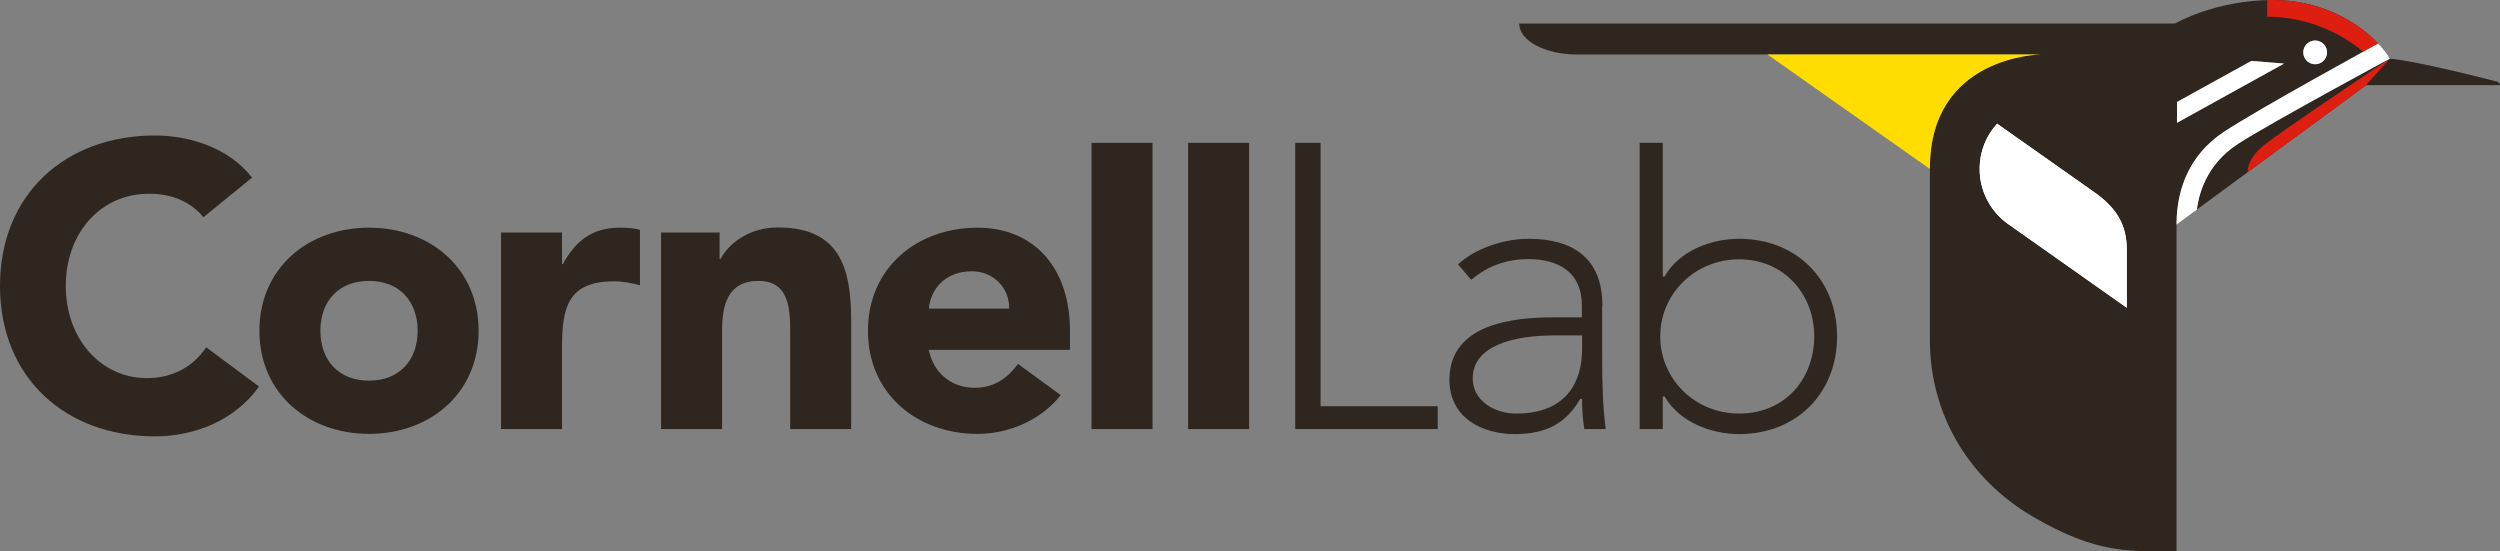
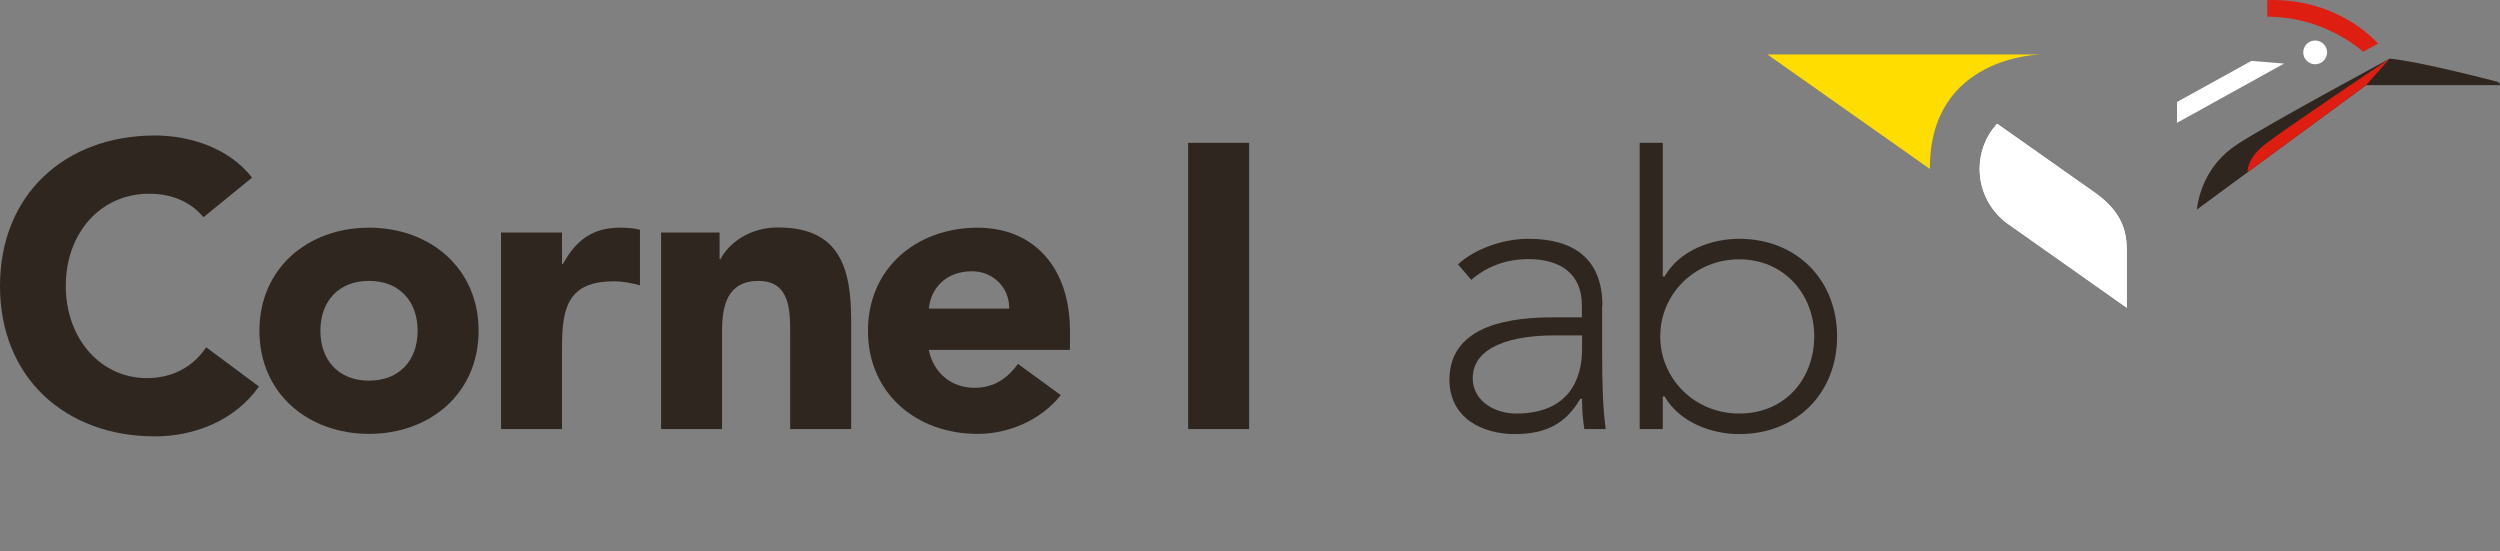
<svg xmlns="http://www.w3.org/2000/svg" id="a" viewBox="0 0 1196.98 264">
  <rect x="0" y="0" width="1196.98" height="264" fill="#808080" stroke="none" />
  <defs>
    <style>.b{fill:#fff;}.c{fill:#fd0;}.d{fill:#df1e12;}.e{fill:#2e261f;}</style>
  </defs>
  <path class="e" d="m97.42,104c-6.02-7.22-14.75-11.24-26.09-11.24-22.98,0-39.83,18.56-39.83,44.14s16.96,44.14,38.83,44.14c12.24,0,22.17-5.42,28.39-14.75l25.28,18.76c-11.44,16.25-30.9,23.88-49.76,23.88C31.3,208.94,0,180.85,0,136.91s31.3-72.04,74.24-72.04c15.35,0,34.81,5.22,46.45,20.17l-23.28,18.96h0Z" />
  <path class="e" d="m176.68,109.01c29.2,0,52.47,19.36,52.47,49.36s-23.28,49.36-52.47,49.36-52.47-19.36-52.47-49.36,23.28-49.36,52.47-49.36Zm0,73.24c14.55,0,23.28-9.73,23.28-23.88s-8.73-23.88-23.28-23.88-23.28,9.73-23.28,23.88,8.73,23.88,23.28,23.88Z" />
  <path class="e" d="m239.89,111.32h29.2v15.15h.4c6.22-11.44,14.35-17.46,27.19-17.46,3.31,0,7.02.2,9.73,1v26.59c-4.11-1.1-8.13-1.91-12.44-1.91-22.17,0-24.88,12.74-24.88,31.6v39.13h-29.2v-94.11h0Z" />
  <path class="e" d="m316.54,111.32h27.99v12.74h.4c3.91-7.32,13.44-15.15,27.59-15.15,29.5,0,35.01,19.36,35.01,44.55v51.97h-29.2v-46.15c0-10.84-.2-24.78-15.15-24.78s-17.46,11.84-17.46,23.98v46.95h-29.2v-94.11h0Z" />
  <path class="e" d="m507.87,189.18c-9.33,11.84-24.68,18.56-39.83,18.56-29.2,0-52.47-19.36-52.47-49.36s23.28-49.36,52.47-49.36c27.19,0,44.25,19.36,44.25,49.36v9.13h-67.62c2.31,11.04,10.74,18.16,21.97,18.16,9.53,0,15.95-4.82,20.77-11.44l20.47,14.95h0Zm-24.68-41.44c.2-9.73-7.42-17.86-17.86-17.86-12.84,0-19.87,8.73-20.57,17.86h38.43Z" />
-   <path class="e" d="m522.62,136.81v-68.42h29.2v137.05h-29.2v-68.63h0Z" />
  <path class="e" d="m568.87,136.81v-68.42h29.2v137.05h-29.2v-68.63h0Z" />
-   <path class="e" d="m632.28,136.81v-68.42h-12.14v137.05h68.22v-10.94h-56.08v-57.69Z" />
  <path class="e" d="m767.22,146.34c0-22.47-13.75-32.01-35.42-32.01-11.44,0-25.28,4.41-33.71,12.24l6.32,7.42c7.93-6.72,16.96-9.93,27.39-9.93,14.45,0,25.58,6.32,25.58,22.07v5.82h-13.95c-8.83,0-21.27.7-31.4,4.72-10.13,4.11-17.96,11.44-18.06,24.98,0,18.76,16.05,26.19,31.3,26.19s24.58-5.32,31.2-16.65l.1-.2h.9v.3c0,4.92.4,9.83,1.1,14.15h10.23c-1.3-10.13-1.71-20.07-1.71-37.22v-21.87h.1Zm-9.73,20.57c0,7.52-1.61,15.25-6.42,21.17-4.82,5.92-12.74,9.93-25.18,9.93-9.83,0-20.77-5.72-20.77-16.96.1-15.65,19.76-20.47,39.23-20.47h13.14v6.32h0Z" />
  <path class="e" d="m832.73,114.33c-13.34,0-28.59,5.62-35.62,17.86l-.1.2h-.9v-64.01h-11.04v137.05h11.04v-15.65h.9l.1.2c7.12,12.24,22.37,17.86,35.62,17.86,27.39,0,46.85-19.56,46.85-46.75,0-27.19-19.46-46.75-46.85-46.75h0Zm0,83.67c-21.37,0-37.82-16.65-37.82-36.92s16.45-36.92,37.82-36.92,35.92,16.65,35.92,36.92c-.1,20.27-13.85,36.92-35.92,36.92Z" />
  <path class="e" d="m1195.83,39.17s-37.32-9.82-51.66-11.09c0,0-56.77,30.55-72.69,40.82-15.91,10.25-18.95,25.68-19.65,31.43l81.04-59.56h63.52c1.61,0-.55-1.61-.55-1.61h0Z" />
-   <path class="e" d="m1088.37,0c-27.81,0-46.99,11.27-46.99,11.27h-313.99c0,8.4,12.71,14.82,27.56,14.82h222.19s-53.12,0-53.12,54.81v82.03c0,35.57,18.75,66.62,49.44,84.52,30.68,17.88,46.07,16.52,68.65,16.52V107.49c0-13.78,4.15-32.02,22.5-44.24,16.61-11.07,74.04-42.39,74.04-42.39l.09.09c-9.85-10.52-27.74-20.96-50.37-20.96Zm-46.04,58.79v-9.98l35.59-19.64,15.64,1.27-51.25,28.35h.02Zm66.13-28.02c-3.14,0-5.7-2.56-5.7-5.7s2.56-5.68,5.7-5.68,5.72,2.56,5.72,5.68-2.57,5.7-5.72,5.7Z" />
  <path class="d" d="m1131.5,24.8c-10.34-8.78-26.62-16.81-45.97-16.81V.05l2.84-.05c22.59,0,40.41,10.36,50.26,20.86l-7.13,3.91v.02Z" />
  <path class="d" d="m1132.86,40.78l-56.7,41.68s-.68-6.09,7.84-12.97c8.54-6.88,60.16-41.41,60.16-41.41l-11.31,12.7h0Z" />
  <path class="b" d="m1018.27,147.32v-27.88c0-11.72-4.79-19.85-15.73-27.54l-46.35-32.66c-5.2,5.66-8.35,13.26-8.35,21.7,0,10.52,5.06,19.85,12.85,25.77l57.57,40.62.02-.02Z" />
  <path class="b" d="m1018.27,147.32v-27.88c0-11.72-4.79-19.85-15.73-27.54l-46.35-32.66c-5.2,5.66-8.35,13.26-8.35,21.7,0,10.52,5.06,19.85,12.85,25.77l57.57,40.62.02-.02Z" />
-   <path class="b" d="m1071.51,68.91c15.91-10.27,72.68-40.82,72.68-40.82-.97-1.92-3.31-4.87-5.45-7.13l-.09-.09s-57.41,31.32-74.04,42.39c-16.87,11.25-21.73,27.54-22.41,40.82l-.09,3.42,9.74-7.15c.7-5.75,3.74-21.18,19.66-31.43h0Z" />
  <path class="b" d="m1108.47,19.39c3.15,0,5.72,2.56,5.72,5.68s-2.57,5.7-5.72,5.7-5.7-2.56-5.7-5.7,2.56-5.68,5.7-5.68Z" />
  <path class="b" d="m1042.34,48.81l35.59-19.64,15.66,1.27-51.25,28.35v-9.98Z" />
  <path class="c" d="m846.25,26.09h130.89s-53.44.54-53.12,54.81l-77.77-54.81h0Z" />
</svg>